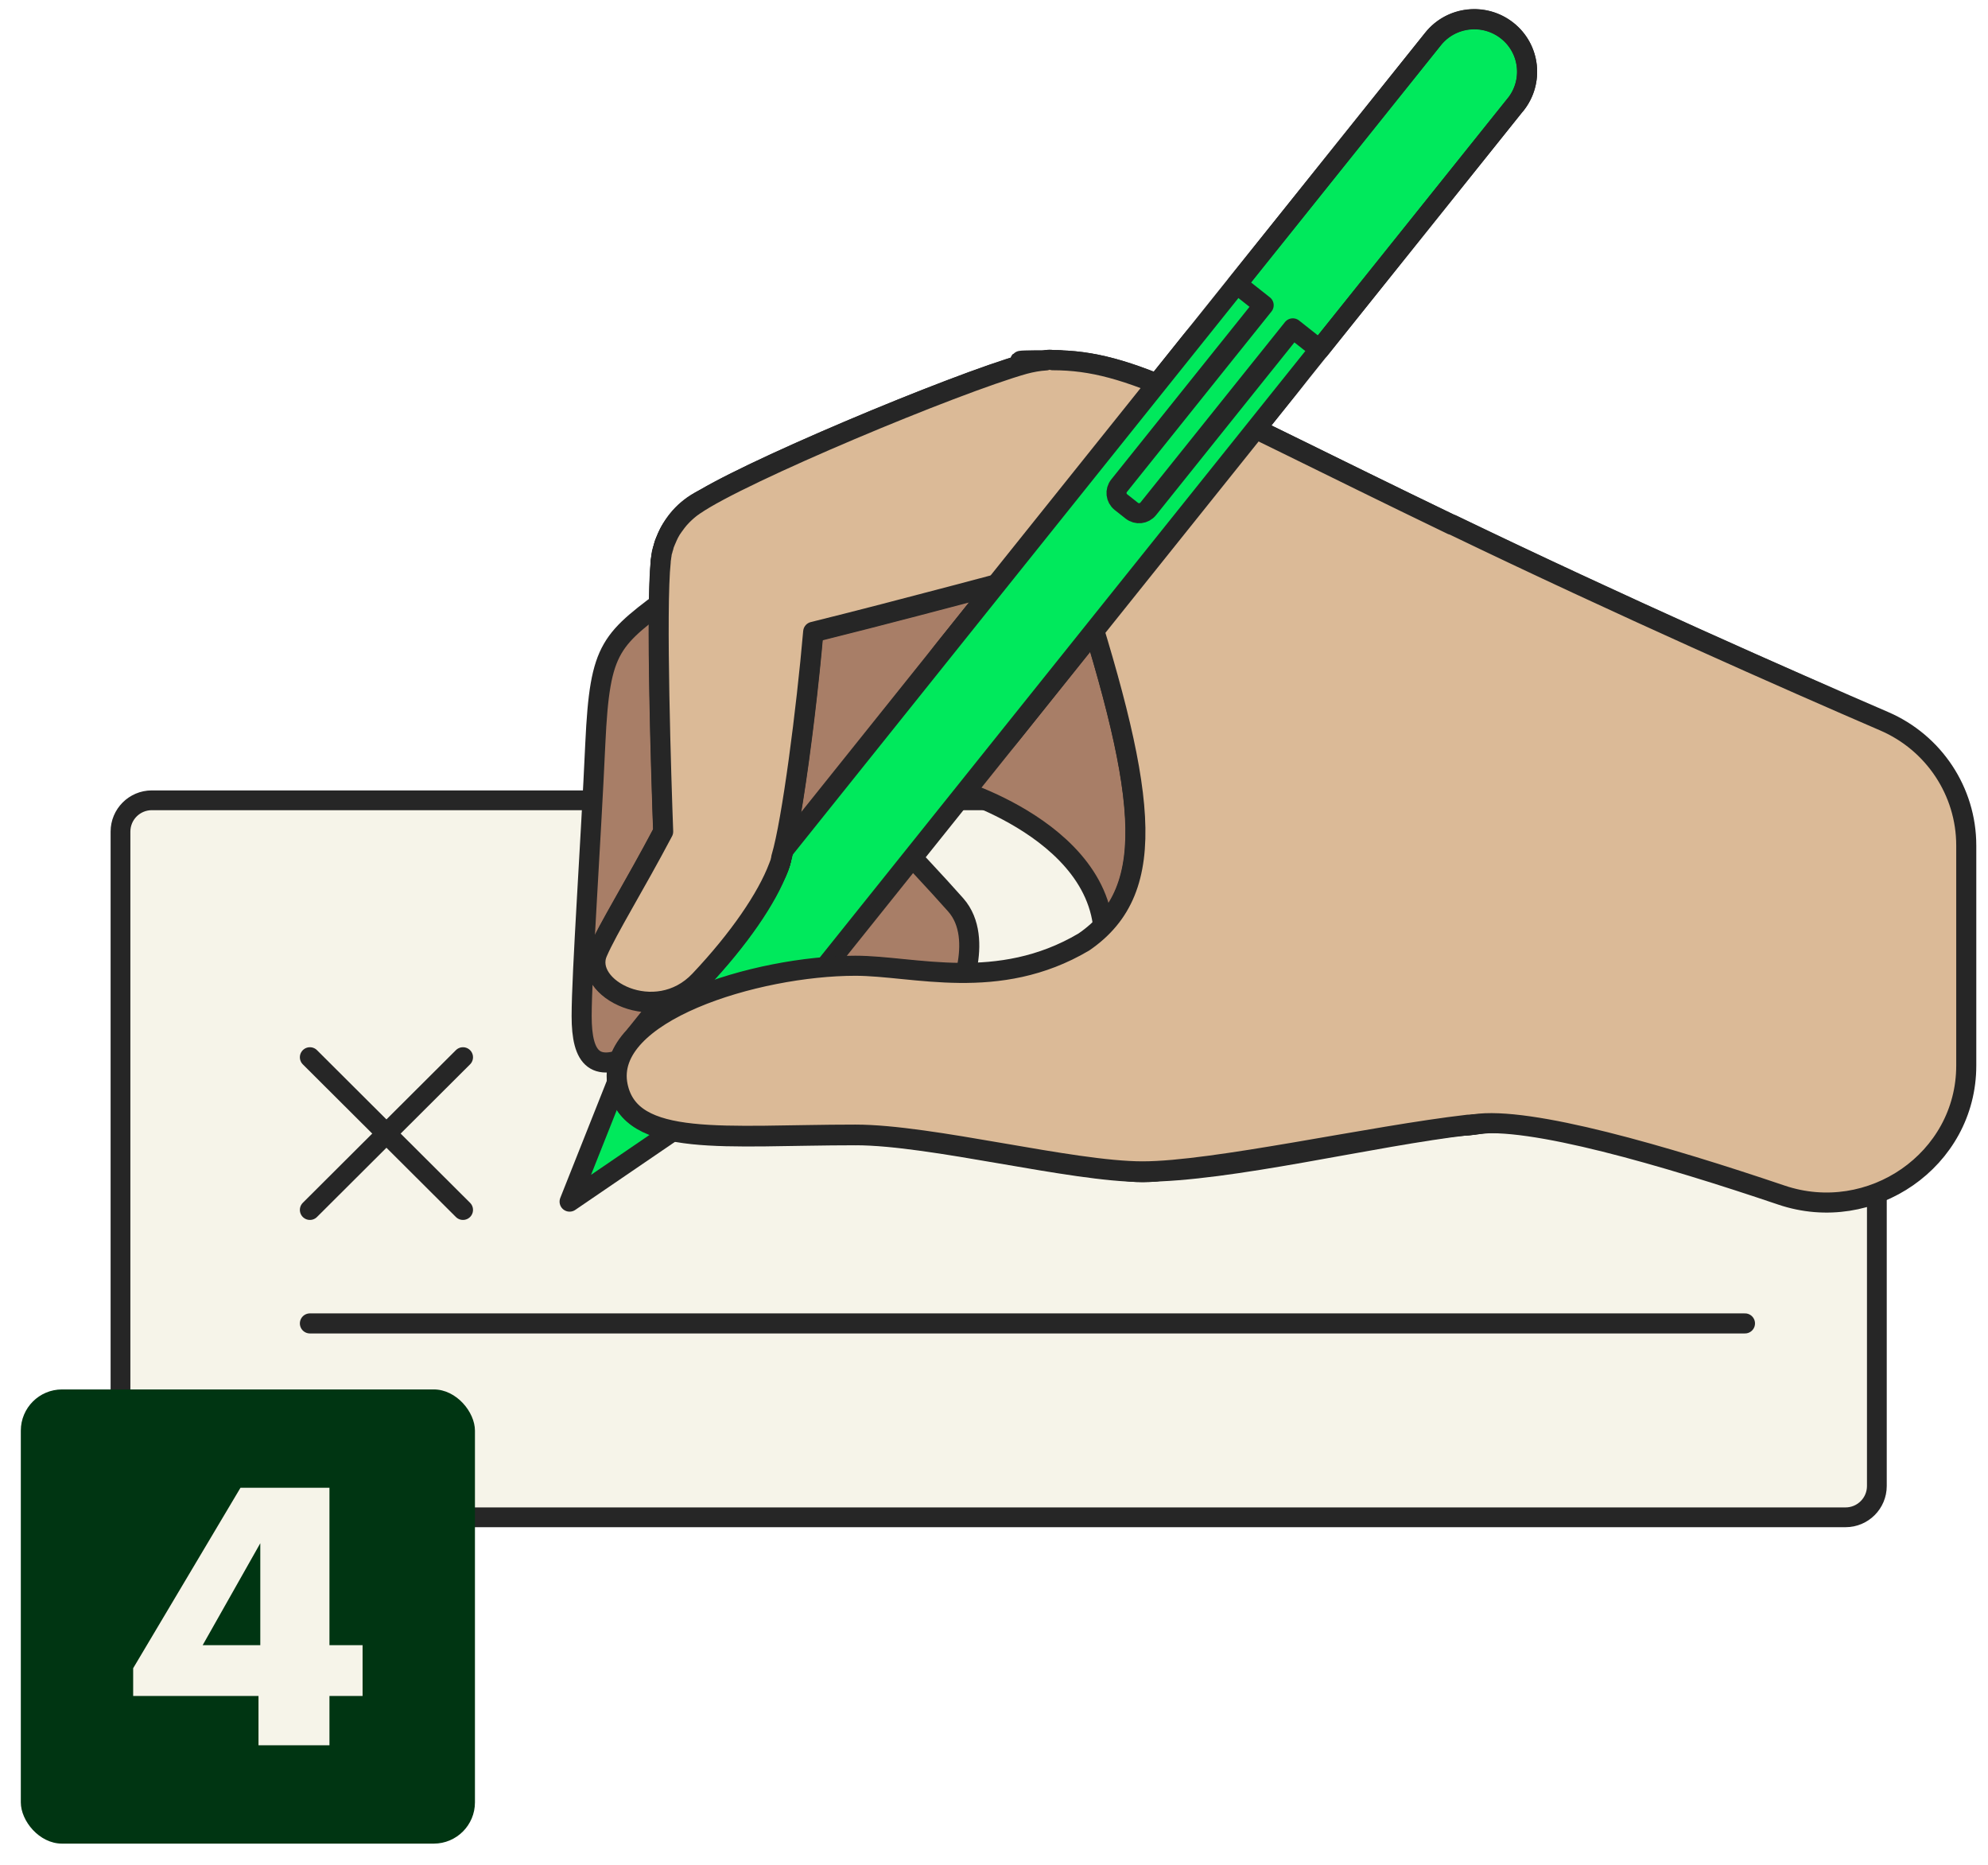
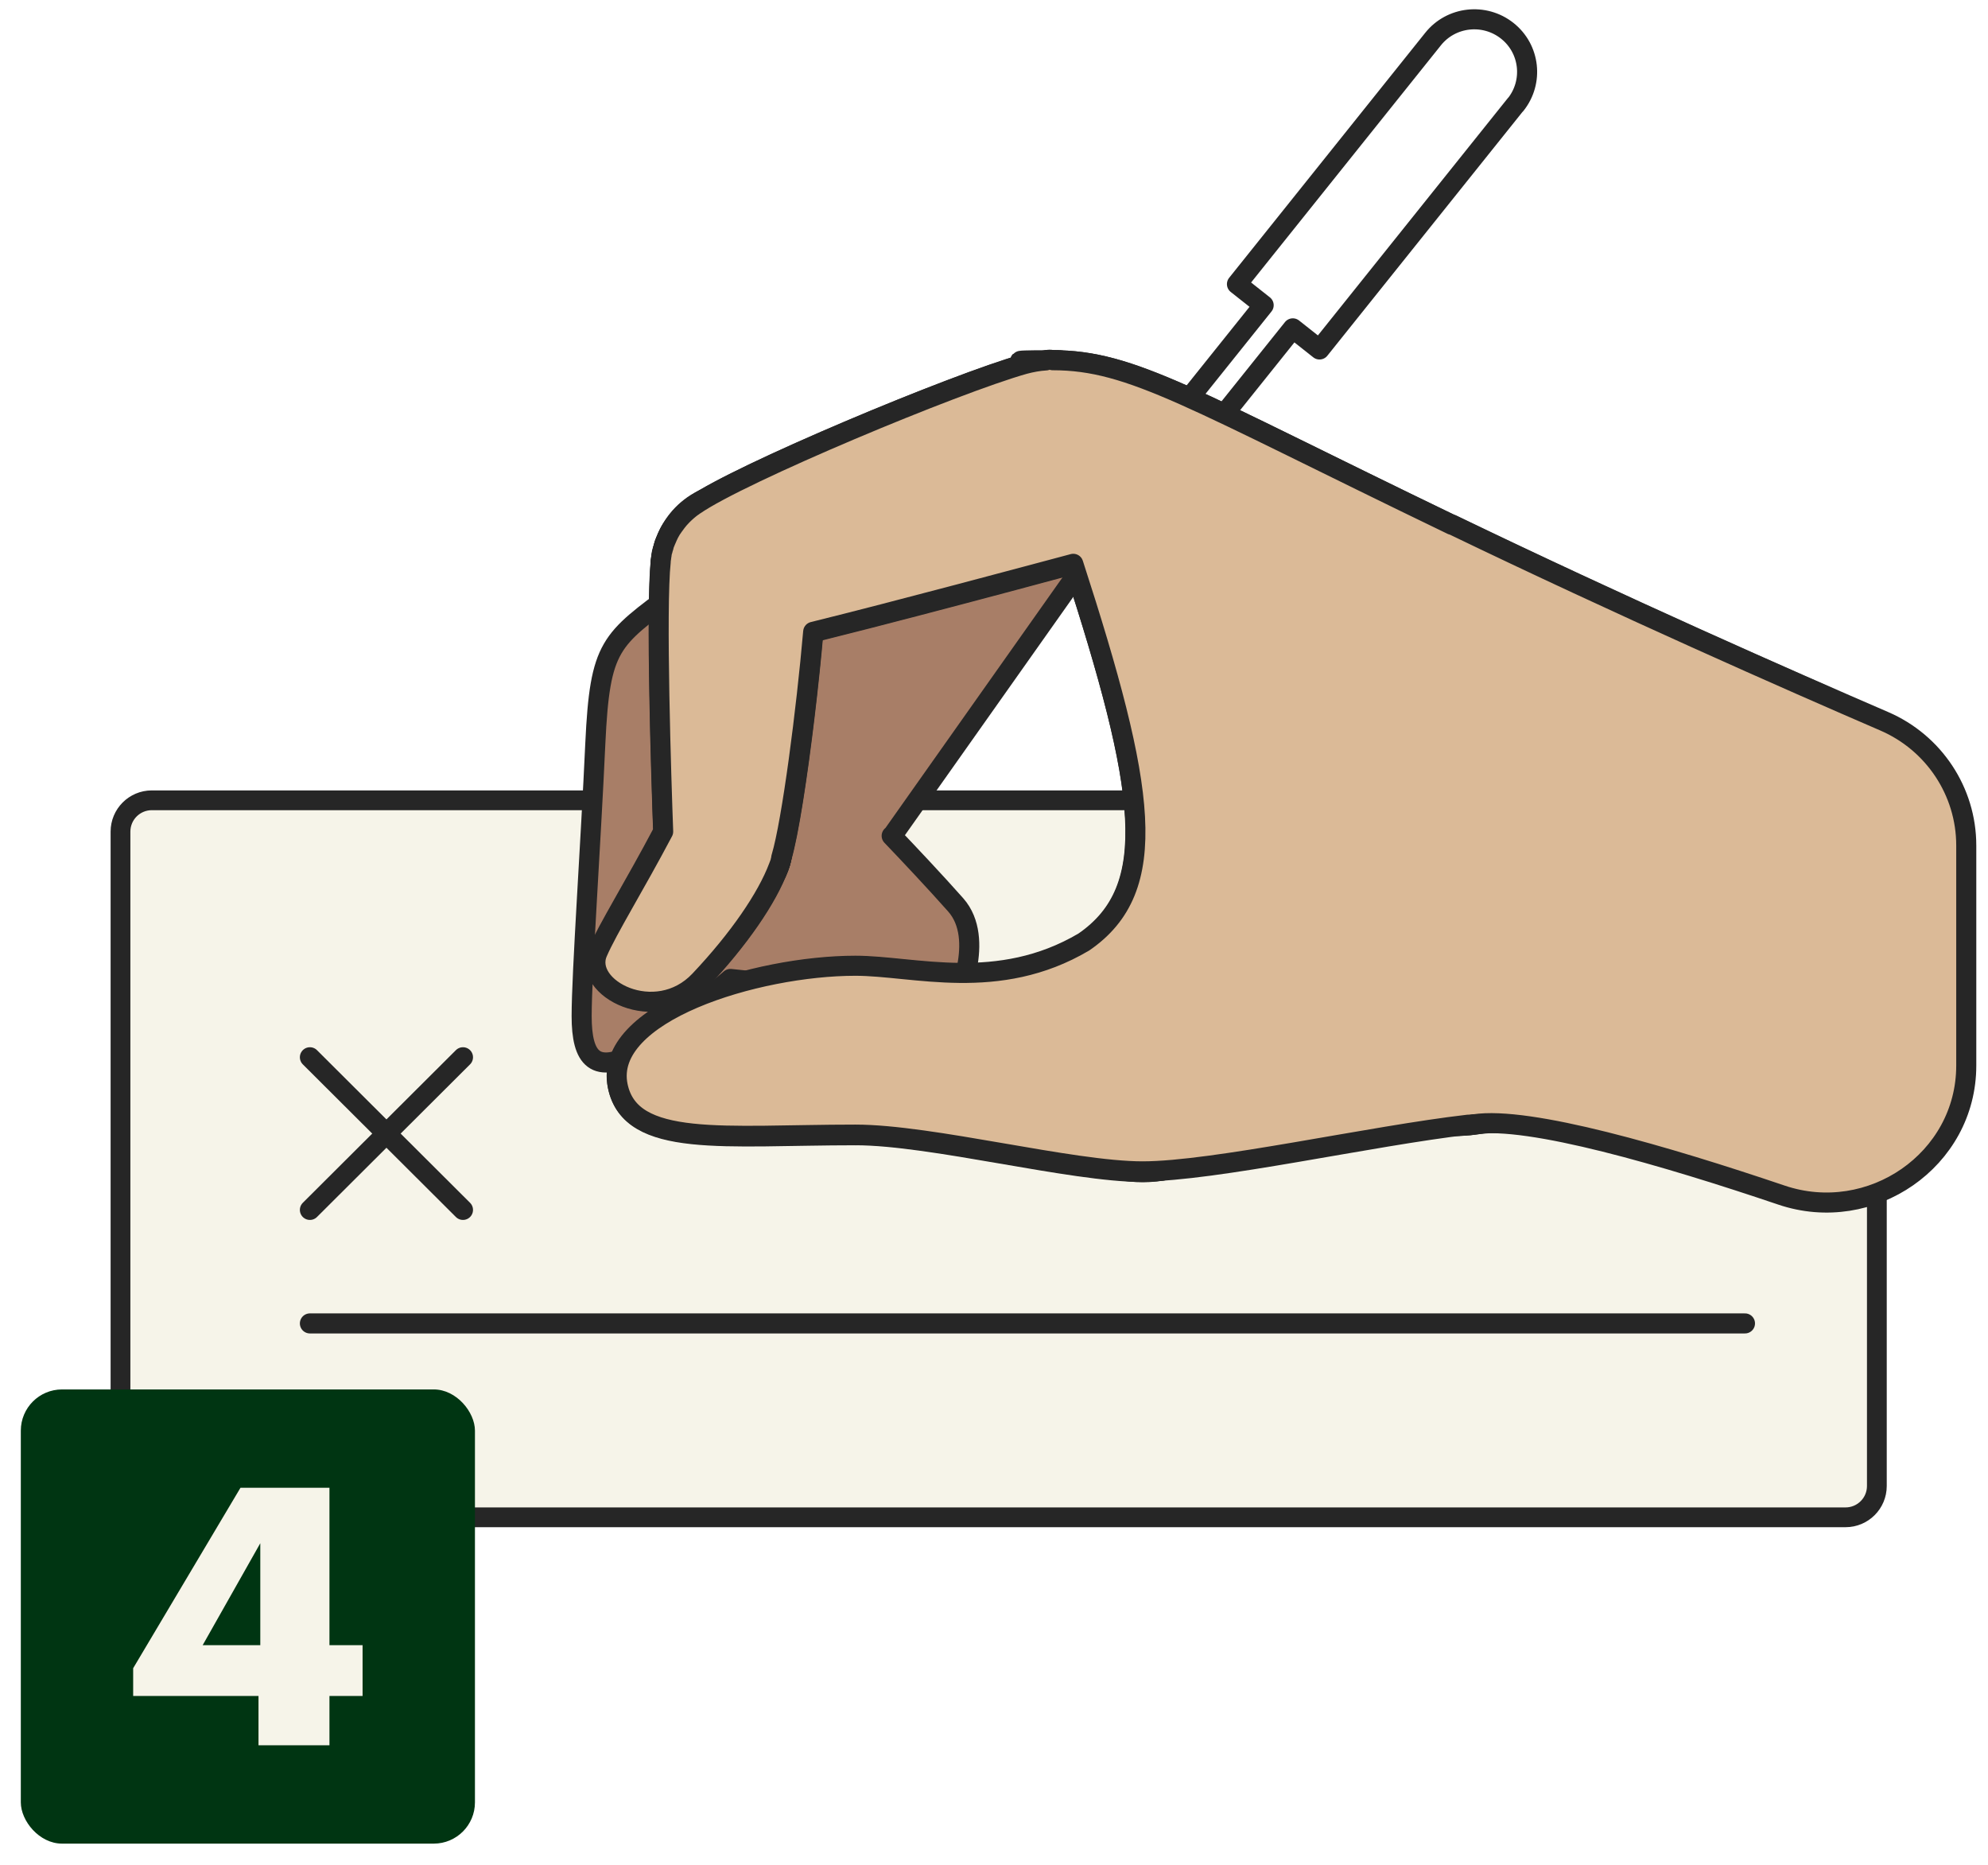
<svg xmlns="http://www.w3.org/2000/svg" width="193" height="181" viewBox="0 0 193 181" fill="none">
  <rect x="11.698" y="77.684" width="170.512" height="69.6" rx="3.04" fill="#F6F4E9" />
  <rect x="11.698" y="77.684" width="170.512" height="69.6" rx="3.04" stroke="#262626" stroke-width="1.92" />
-   <path d="M106.433 95.221C110.945 82.058 93.076 76.679 93.076 76.679L108.63 47.143L124.579 66.039L106.433 95.24V95.221Z" fill="#A87E67" stroke="#262626" stroke-width="1.948" stroke-linecap="round" stroke-linejoin="round" />
  <path d="M86.586 81.114C86.645 81.054 86.685 81.035 86.685 81.035L109.382 48.917L77.898 53.607L65.551 57.449C59.238 62.158 58.249 62.552 57.794 72.188C57.358 81.823 56.468 94.493 56.468 98.631C56.468 102.768 57.754 104.404 61.989 102.059C63.493 101.231 66.995 98.374 70.913 95.025L92.779 97.31C92.779 97.31 95.748 91.182 92.779 87.833C90.86 85.665 88.208 82.847 86.566 81.133L86.586 81.114Z" fill="#A87E67" stroke="#262626" stroke-width="1.948" stroke-linecap="round" stroke-linejoin="round" />
  <path d="M102.198 34.966C109.915 34.966 115.594 38.71 140.963 50.946C154.197 57.33 167.215 63.176 176.642 67.31C184.7 70.843 188.878 79.877 186.226 88.267L177.255 116.66C177.255 116.66 153.074 107.655 143.14 109.172C133.206 110.689 97.706 96.68 105.245 91.497C112.784 86.315 111.281 76.581 104.216 54.789C97.152 32.996 102.178 34.986 102.178 34.986L102.198 34.966Z" fill="#DBBA97" stroke="#262626" stroke-width="1.948" stroke-linecap="round" stroke-linejoin="round" />
-   <path d="M146.325 2.967C144.109 1.213 140.883 1.568 139.122 3.775L61.75 100.404L55.299 116.64L69.764 106.768L147.136 10.139C148.898 7.932 148.541 4.72 146.325 2.967Z" fill="#00E95C" stroke="#262626" stroke-width="1.948" stroke-linecap="round" stroke-linejoin="round" />
  <path d="M147.138 10.159C148.899 7.953 148.543 4.741 146.326 2.987C144.11 1.234 140.884 1.588 139.123 3.795L120.087 27.578L122.679 29.627L108.649 47.144C108.254 47.637 108.333 48.346 108.827 48.74L109.876 49.568C110.371 49.962 111.083 49.883 111.479 49.391L125.509 31.873L128.101 33.923L147.138 10.14V10.159Z" stroke="#262626" stroke-width="1.948" stroke-linecap="round" stroke-linejoin="round" />
  <path d="M140.963 109.31C150.012 109.31 157.348 102.005 157.348 92.995C157.348 83.984 150.012 76.68 140.963 76.68C131.914 76.68 124.578 83.984 124.578 92.995C124.578 102.005 131.914 109.31 140.963 109.31Z" fill="#F6F4E9" stroke="#262626" stroke-width="1.948" stroke-linecap="round" stroke-linejoin="round" />
  <path d="M110.946 113.783C117.525 113.783 122.858 108.473 122.858 101.921C122.858 95.37 117.525 90.06 110.946 90.06C104.367 90.06 99.033 95.37 99.033 101.921C99.033 108.473 104.367 113.783 110.946 113.783Z" fill="#F6F4E9" stroke="#262626" stroke-width="1.948" stroke-linecap="round" stroke-linejoin="round" />
  <path d="M83.062 110.197C87.608 110.197 91.294 106.527 91.294 102C91.294 97.473 87.608 93.803 83.062 93.803C78.516 93.803 74.83 97.473 74.83 102C74.83 106.527 78.516 110.197 83.062 110.197Z" fill="#F6F4E9" stroke="#262626" stroke-width="1.948" stroke-linecap="round" stroke-linejoin="round" />
  <path d="M83.063 93.803C73.446 93.803 58.526 98.354 59.99 105.468C61.236 111.497 70.339 110.197 83.063 110.197C95.787 110.197 91.295 106.532 91.295 102C91.295 97.468 87.614 93.803 83.063 93.803Z" fill="#F6F4E9" stroke="#262626" stroke-width="1.948" stroke-linecap="round" stroke-linejoin="round" />
  <path d="M110.944 90.059C108.886 90.059 106.947 90.571 105.245 91.497C96.914 96.423 88.741 93.803 83.062 93.803C77.383 93.803 74.83 97.468 74.83 101.999C74.83 106.531 78.511 110.196 83.062 110.196C90.463 110.196 104.018 113.763 110.944 113.763C117.87 113.763 122.856 108.443 122.856 101.901C122.856 95.359 117.514 90.039 110.944 90.039V90.059Z" fill="#F6F4E9" stroke="#262626" stroke-width="1.948" stroke-linecap="round" stroke-linejoin="round" />
-   <path d="M157.348 92.995C157.348 83.99 150.007 76.68 140.963 76.68C131.92 76.68 138.411 76.837 137.223 77.113C137.105 77.133 136.986 77.153 136.887 77.192C136.867 77.192 136.847 77.192 136.808 77.192C136.808 77.192 136.788 77.192 136.768 77.192C136.274 77.33 135.799 77.468 135.324 77.645C126.221 80.601 112.448 87.024 105.265 91.458C101.565 93.468 99.052 97.389 99.052 101.881C99.052 108.423 104.375 113.743 110.964 113.743C119.394 113.743 133.147 110.295 142.586 109.211C142.685 109.211 142.764 109.192 142.863 109.172C142.962 109.172 143.061 109.152 143.16 109.132C151.174 108.068 157.368 101.231 157.368 92.955L157.348 92.995Z" fill="#F6F4E9" stroke="#262626" stroke-width="1.948" stroke-linecap="round" stroke-linejoin="round" />
  <path d="M70.22 87.813C73.411 87.813 75.998 85.237 75.998 82.059C75.998 78.882 73.411 76.306 70.22 76.306C67.028 76.306 64.441 78.882 64.441 82.059C64.441 85.237 67.028 87.813 70.22 87.813Z" fill="#F6F4E9" stroke="#262626" stroke-width="1.948" stroke-linecap="round" stroke-linejoin="round" />
  <path d="M71.725 62.849C75.921 62.849 79.323 59.461 79.323 55.282C79.323 51.103 75.921 47.716 71.725 47.716C67.528 47.716 64.126 51.103 64.126 55.282C64.126 59.461 67.528 62.849 71.725 62.849Z" fill="#F6F4E9" stroke="#262626" stroke-width="1.948" stroke-linecap="round" stroke-linejoin="round" />
  <path d="M102.198 54.986C107.75 54.986 112.25 50.505 112.25 44.977C112.25 39.448 107.75 34.967 102.198 34.967C96.646 34.967 92.145 39.448 92.145 44.977C92.145 50.505 96.646 54.986 102.198 54.986Z" fill="#F6F4E9" stroke="#262626" stroke-width="1.948" stroke-linecap="round" stroke-linejoin="round" />
  <path d="M112.232 44.977C112.232 39.459 107.74 34.967 102.179 34.967C96.619 34.967 100.299 35.105 99.429 35.341C92.621 37.252 71.309 46.178 67.253 49.154C65.353 50.533 64.106 52.76 64.106 55.282C64.106 59.459 67.51 62.848 71.705 62.848C75.9 62.848 72.952 62.769 73.546 62.631C78.572 61.646 99.033 56.169 104.198 54.77C104.593 54.691 104.969 54.592 105.345 54.454C105.365 54.454 105.385 54.454 105.385 54.454C109.343 53.114 112.212 49.37 112.212 44.977H112.232Z" fill="#F6F4E9" stroke="#262626" stroke-width="1.948" stroke-linecap="round" stroke-linejoin="round" />
  <path d="M79.323 55.282C79.323 51.105 75.92 47.716 71.725 47.716C67.53 47.716 64.522 50.711 64.166 54.553C63.592 59.834 64.443 82.06 64.443 82.06C64.443 85.233 67.035 87.814 70.221 87.814C73.407 87.814 75.326 85.863 75.88 83.242C77.246 78.632 79.323 60.602 79.323 55.282Z" fill="#F6F4E9" stroke="#262626" stroke-width="1.948" stroke-linecap="round" stroke-linejoin="round" />
-   <path d="M75.998 82.059C75.998 78.887 73.406 76.306 70.22 76.306C67.034 76.306 65.847 77.705 64.936 79.715C61.948 85.488 59.079 90.059 58.01 92.502C56.487 95.99 63.67 99.734 67.924 95.241C71.743 91.202 74.514 87.163 75.602 84.168C75.859 83.517 75.998 82.808 75.998 82.079V82.059Z" fill="#F6F4E9" stroke="#262626" stroke-width="1.948" stroke-linecap="round" stroke-linejoin="round" />
+   <path d="M75.998 82.059C75.998 78.887 73.406 76.306 70.22 76.306C67.034 76.306 65.847 77.705 64.936 79.715C56.487 95.99 63.67 99.734 67.924 95.241C71.743 91.202 74.514 87.163 75.602 84.168C75.859 83.517 75.998 82.808 75.998 82.079V82.059Z" fill="#F6F4E9" stroke="#262626" stroke-width="1.948" stroke-linecap="round" stroke-linejoin="round" />
  <path d="M140.963 50.946C115.594 38.71 109.915 34.966 102.198 34.966C102.198 34.966 101.901 34.848 101.545 34.986C100.832 35.025 100.12 35.163 99.447 35.34C92.719 37.232 71.862 45.941 67.43 49.035C67.39 49.074 67.331 49.094 67.291 49.133C67.291 49.133 67.271 49.133 67.251 49.153C66.895 49.409 66.579 49.685 66.262 50C66.262 50 66.262 50 66.242 50.02C66.143 50.119 66.064 50.217 65.985 50.296C65.985 50.296 65.965 50.316 65.945 50.335C65.767 50.552 65.589 50.769 65.431 51.005C65.431 51.005 65.411 51.045 65.391 51.045C65.332 51.143 65.273 51.242 65.194 51.34C65.194 51.38 65.154 51.399 65.134 51.439C65.075 51.537 65.035 51.616 64.976 51.715C64.976 51.734 64.936 51.774 64.936 51.794C64.877 51.912 64.817 52.03 64.758 52.168C64.758 52.168 64.758 52.207 64.738 52.227C64.699 52.325 64.639 52.444 64.6 52.542C64.6 52.582 64.56 52.641 64.54 52.68C64.501 52.759 64.481 52.838 64.461 52.917C64.461 52.976 64.422 53.015 64.422 53.074C64.402 53.153 64.362 53.252 64.343 53.33C64.343 53.37 64.323 53.429 64.303 53.468C64.263 53.587 64.244 53.724 64.224 53.843C64.224 53.902 64.224 53.961 64.204 54C64.204 54.079 64.184 54.158 64.165 54.237C64.165 54.296 64.165 54.355 64.145 54.414C64.145 54.453 64.145 54.473 64.145 54.513C63.65 59.025 64.204 75.911 64.382 80.719C61.592 86 59 90.157 58.01 92.443C56.487 95.931 63.67 99.675 67.924 95.182C71.724 91.162 74.454 87.162 75.582 84.167C75.622 84.069 75.662 83.951 75.701 83.852C75.721 83.773 75.76 83.695 75.78 83.616C75.78 83.616 75.78 83.596 75.78 83.576C75.78 83.517 75.82 83.438 75.84 83.379C75.84 83.359 75.84 83.32 75.84 83.3C75.84 83.261 75.84 83.241 75.859 83.202C76.888 79.754 78.293 68.857 78.946 61.33C87.02 59.34 100.199 55.793 104.196 54.729C111.261 76.522 112.765 86.256 105.225 91.438C96.894 96.364 88.722 93.744 83.043 93.744C73.425 93.744 58.505 98.295 59.969 105.408C61.216 111.438 70.319 110.137 83.043 110.137C90.443 110.137 103.998 113.704 110.924 113.704C117.85 113.704 133.107 110.256 142.546 109.172C142.566 109.172 142.586 109.172 142.605 109.172C142.724 109.172 142.843 109.152 142.962 109.133C143.021 109.133 143.08 109.133 143.12 109.133C148.433 108.321 161.726 112.211 172.944 116.005C181.63 118.943 190.889 112.603 190.889 103.434V82.067C190.889 76.823 187.745 72.094 182.931 70.015C173.651 66.009 157.465 58.876 140.943 50.907L140.963 50.946Z" fill="#DBBA97" stroke="#262626" stroke-width="1.948" stroke-linecap="round" stroke-linejoin="round" />
  <path d="M169.406 128.463H30.086" stroke="#262626" stroke-width="1.948" stroke-linecap="round" stroke-linejoin="round" />
  <path d="M30.086 117.444L44.947 102.627" stroke="#262626" stroke-width="1.948" stroke-linecap="round" stroke-linejoin="round" />
  <path d="M30.086 102.627L44.947 117.444" stroke="#262626" stroke-width="1.948" stroke-linecap="round" stroke-linejoin="round" />
  <mask id="mask0_23902_19643" style="mask-type:luminance" maskUnits="userSpaceOnUse" x="80" y="27" width="56" height="56">
    <path d="M80.883 51.242L106.43 82.059L135.065 41.636L106.43 27.566L80.883 51.242Z" fill="white" />
  </mask>
  <g mask="url(#mask0_23902_19643)">
-     <path d="M146.323 2.968C144.107 1.214 140.881 1.569 139.12 3.776L61.748 100.405L55.297 116.641L69.762 106.769L147.135 10.14C148.896 7.933 148.54 4.721 146.323 2.968Z" fill="#00E95C" stroke="#262626" stroke-width="1.948" stroke-linecap="round" stroke-linejoin="round" />
-     <path d="M147.134 10.161C148.895 7.954 148.539 4.742 146.322 2.988C144.106 1.234 140.881 1.589 139.119 3.796L120.083 27.579L122.675 29.628L108.645 47.145C108.25 47.638 108.329 48.347 108.823 48.741L109.872 49.569C110.367 49.963 111.079 49.884 111.475 49.391L125.505 31.875L128.097 33.924L147.134 10.141V10.161Z" stroke="#262626" stroke-width="1.948" stroke-linecap="round" stroke-linejoin="round" />
-   </g>
+     </g>
  <rect x="2.021" y="134.871" width="44.088" height="44.088" rx="4" fill="#003512" />
  <path d="M25.096 169.415V164.625H12.928V161.933L23.347 144.415H31.984V159.695H35.2V164.625H31.984V169.415H25.096ZM19.676 159.695H25.27V149.8L19.676 159.695Z" fill="#F6F4E9" />
</svg>